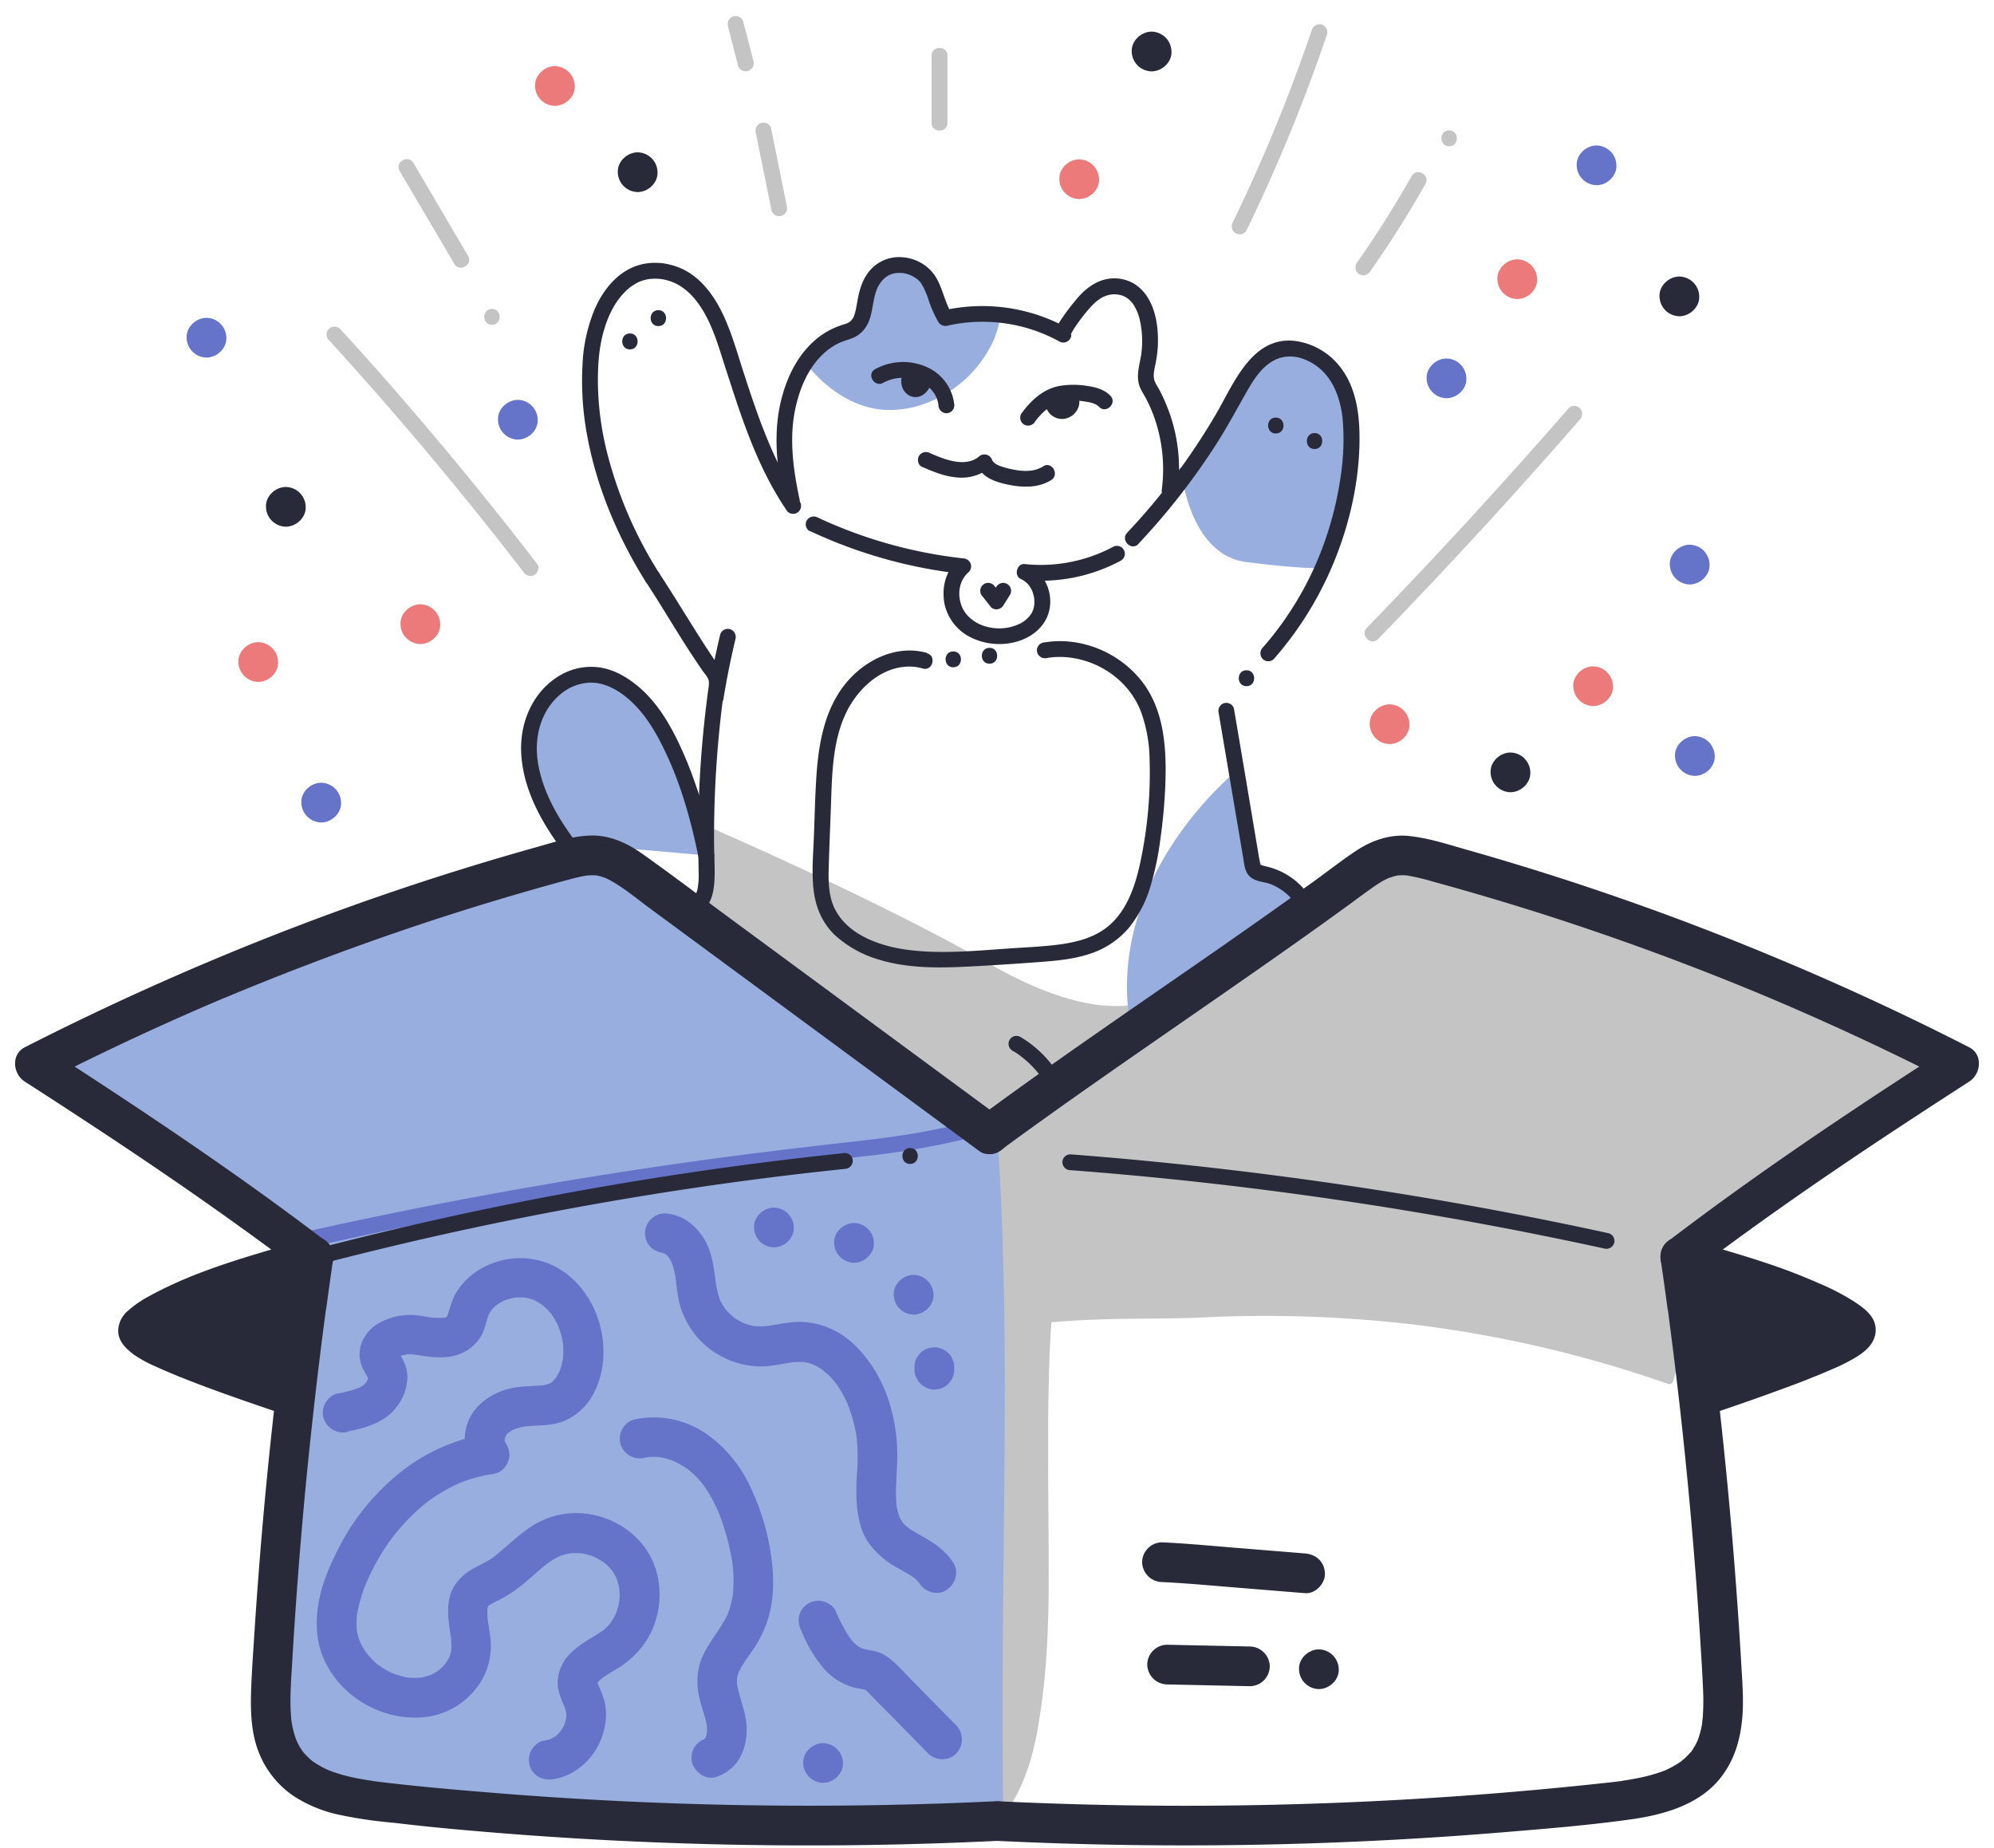
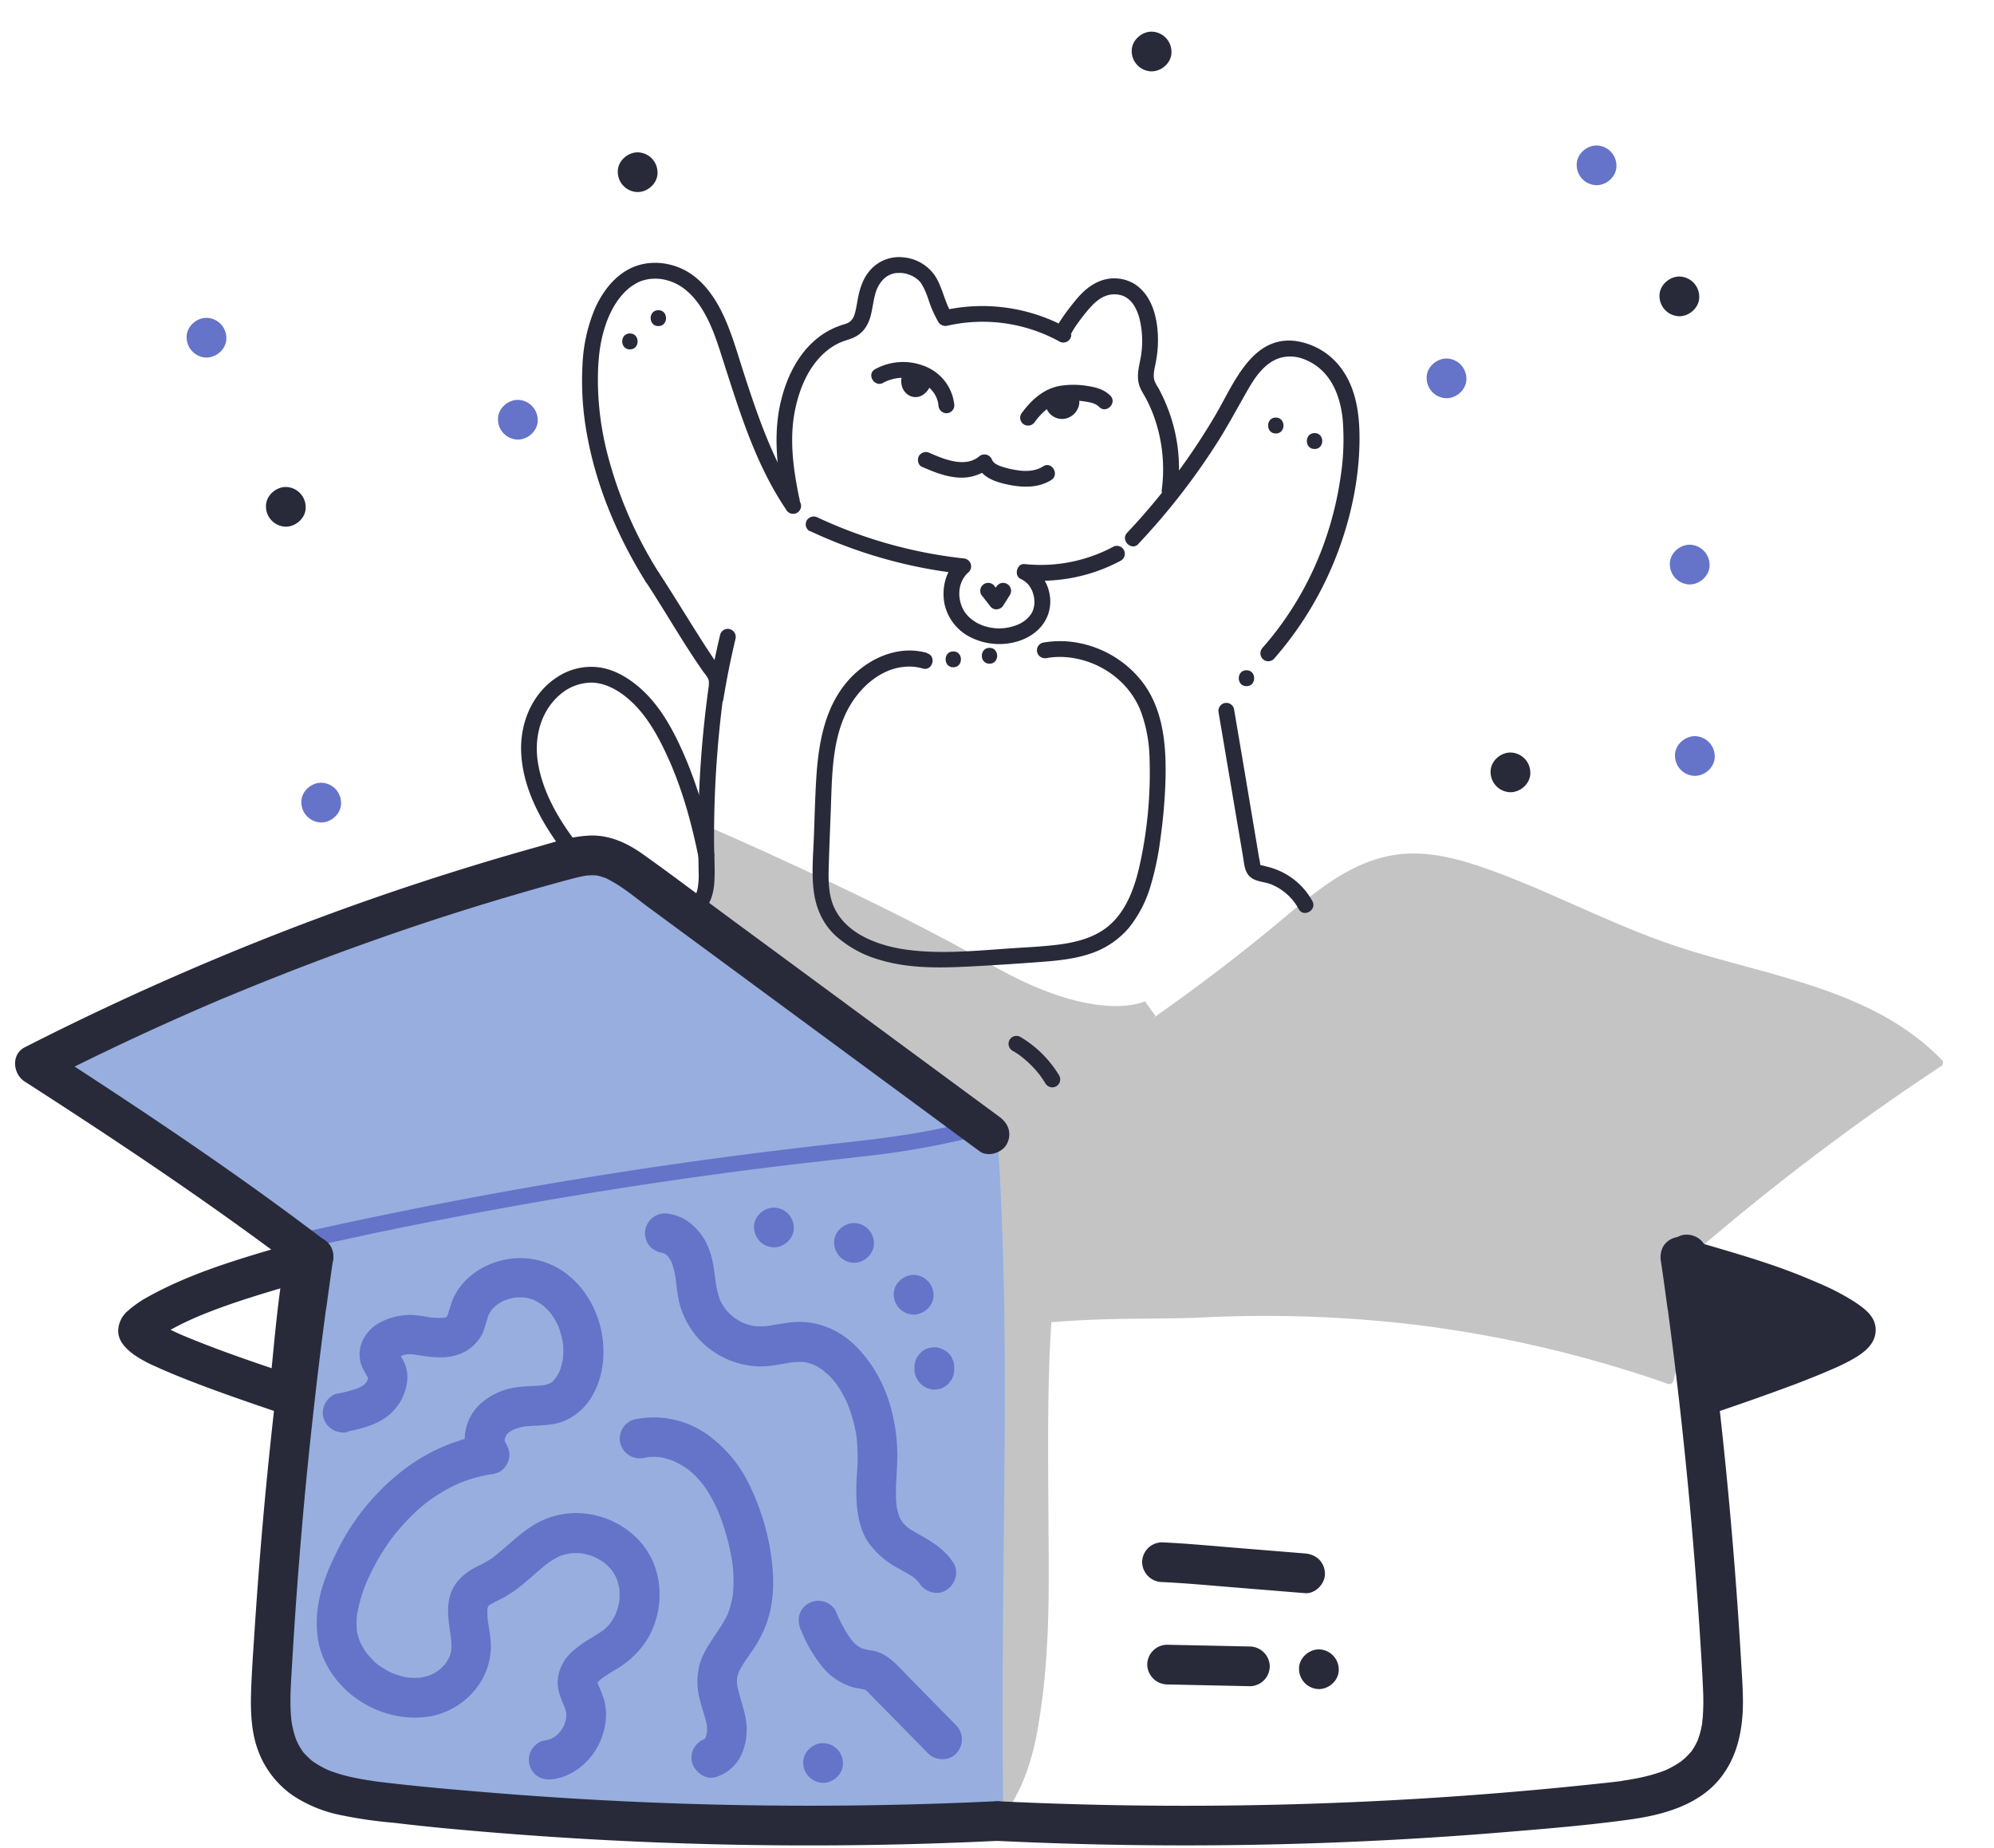
<svg xmlns="http://www.w3.org/2000/svg" width="109" height="101" fill="none">
  <path fill="#C4C4C4" stroke="#C4C4C4" d="M38.605 45.684s9.174 3.958 15.313 7.48c6.14 3.522 8.907 2.011 8.907 2.011l-5.315 4.902s-.906 4.166-7.762-1.085c-6.855-5.25-11.14-8.029-11.14-8.029l.519-3.834-.523-1.445Z" />
-   <path fill="#97AEDF" d="M64.644 26.176s.508 4.173 3.493 4.55c2.985.378 3.986.33 3.986.33s2.143-3.45 1.737-6.605c-.407-3.156.117-4.775-1.998-5.02-2.116-.247-3.762.642-4.767 2.983-1.004 2.34-2.697 3.242-2.697 3.242M67.592 42.145s-7.596 6.065-5.675 14.544l8.325-5.474s1.57-1.634-.597-3.268c-2.168-1.635-2.053-5.803-2.053-5.803ZM30.995 46.094c-1.398-1.881-2.666-4.473-1.797-6.844.452-1.231 1.592-2.283 2.947-2.37 1.53-.097 2.946 1.223 3.709 2.41 1.425 2.216 2.234 4.911 2.749 7.47M48.37 22.405c.891.04 1.78-.133 2.59-.505a6.562 6.562 0 0 0 3.227-3.039 5.12 5.12 0 0 0 .507-1.646 9.022 9.022 0 0 0-3.021.175c-.407-.628-.527-1.402-.903-2.049-.452-.775-1.758-1.168-2.589-.544-1.368 1.027-.434 2.926-1.88 3.335a4.021 4.021 0 0 0-2.274 1.704c1.106 1.397 2.599 2.46 4.343 2.569Z" />
  <path fill="#C4C4C4" d="M54.684 99.123c1.716-2.264 1.977-5.272 2.253-8.102.459-4.672-.278-16.583.62-21.19.22-1.13-5.508 4.352-4.804 3.442 1.263-1.635 10.96-1.36 13.022-1.47a66.44 66.44 0 0 1 25.474 3.65c.623-2.083.766-4.28.42-6.425a133.134 133.134 0 0 1 14.338-10.934c-3.72-3.863-9.55-4.503-14.627-6.222-3.42-1.157-6.622-2.894-10.02-4.116-1.639-.59-3.385-1.065-5.107-.803-2.345.357-4.252 2.005-6.077 3.524a104.048 104.048 0 0 1-14.431 10.095c-.77.447-1.567.902-2.115 1.603-.724.925-.918 2.145-1.071 3.308a126.545 126.545 0 0 0-1.013 20.813c.156 4.602.587 9.292 2.447 13.503" />
  <path fill="#C4C4C4" d="M54.87 99.235c1.006-1.342 1.531-2.956 1.832-4.59.254-1.438.425-2.889.511-4.346.156-2.406.113-4.827.1-7.234-.016-2.785-.048-5.573.04-8.359.038-1.157.093-2.315.217-3.472.05-.452.128-.896.197-1.343.033-.219-.052-.434-.305-.434-.211 0-.426.145-.596.256-.29.184-.562.394-.832.603-.686.536-1.346 1.106-2.004 1.673-.434.378-.956.83-1.356 1.149-.016.011-.05.023-.06.037.093-.121.325.246.279.271.053-.029.08-.108.156-.172.235-.176.5-.308.783-.39.892-.3 1.849-.425 2.78-.525a50.87 50.87 0 0 1 3.515-.231c1.853-.067 3.71-.025 5.563-.107 3.796-.189 7.601-.068 11.377.361a66.107 66.107 0 0 1 14.128 3.273.218.218 0 0 0 .266-.144c.627-2.124.77-4.361.417-6.547l-.051.21a133.066 133.066 0 0 1 10.996-8.652c1.083-.763 2.177-1.509 3.283-2.238a.224.224 0 0 0 .104-.16.224.224 0 0 0-.06-.181c-3.957-4.084-9.997-4.613-15.104-6.42-3.184-1.126-6.181-2.709-9.347-3.877-1.573-.578-3.247-1.093-4.944-.972-1.505.109-2.882.75-4.115 1.592-1.233.842-2.383 1.868-3.555 2.823a104.503 104.503 0 0 1-12.33 8.626c-1.257.75-2.784 1.404-3.572 2.706-.787 1.302-.849 2.97-1.027 4.443-.425 3.524-.702 7.06-.829 10.612-.126 3.5-.12 7.01.062 10.507.171 3.286.549 6.6 1.572 9.742.242.739.52 1.465.833 2.179.111.254.486.035.375-.22-1.318-3.002-1.913-6.26-2.197-9.51-.289-3.36-.33-6.749-.277-10.119.053-3.472.25-6.945.591-10.417.165-1.689.313-3.403.618-5.075.127-.697.316-1.399.7-2.003.385-.605 1-1.065 1.624-1.447 1.377-.844 2.782-1.641 4.147-2.508 1.364-.866 2.703-1.76 4.022-2.685 2.643-1.855 5.165-3.853 7.654-5.91 1.136-.937 2.331-1.88 3.709-2.43 1.546-.624 3.162-.579 4.76-.18 1.597.397 3.145 1.057 4.66 1.708 1.515.651 3.024 1.347 4.553 1.98a43 43 0 0 0 4.259 1.513c1.33.393 2.67.742 4.003 1.124 2.57.738 5.169 1.605 7.345 3.205.536.395 1.038.835 1.502 1.313l.043-.34a137.154 137.154 0 0 0-11.656 8.653c-.628.52-1.25 1.047-1.868 1.579l-.385.332c-.166.12-.32.255-.462.403-.1.128-.046.261-.024.41a14.342 14.342 0 0 1-.447 6.116l.268-.144a66.769 66.769 0 0 0-22.98-3.742c-1.201.017-2.4.097-3.601.114-.983.013-1.965.02-2.948.04-2.271.044-4.583.095-6.822.509-.712.131-1.53.29-2.122.733-.145.106-.387.3-.358.504.04.29.324.184.473.072.524-.392 1.013-.846 1.502-1.273.653-.562 1.303-1.126 1.988-1.65.248-.198.51-.379.782-.542a1.56 1.56 0 0 1 .231-.109c.043-.019 0 0-.012-.008-.053-.028-.07-.109-.098-.126.012 0-.017.06 0 .024a7.839 7.839 0 0 0-.075.424c-.038.236-.07.473-.099.71a28.84 28.84 0 0 0-.144 1.575c-.187 2.678-.17 5.372-.16 8.056.01 2.661.056 5.325-.014 7.986a44.043 44.043 0 0 1-.207 3.238c-.17 1.707-.376 3.439-.974 5.064a8.622 8.622 0 0 1-1.176 2.166c-.168.223.21.434.375.218h-.002Z" />
  <path fill="#97AEDF" d="M17.144 68.695c-4.884-3.724-10.077-7.18-15.243-10.507A148.727 148.727 0 0 1 30.72 47.047c.706-.191 1.447-.38 2.162-.25.764.134 1.42.608 2.044 1.069l19.16 14.117c.133 1.984.227 3.928.29 5.854.106 3.234.13 6.411.118 9.62-.012 3.25-.06 6.53-.091 9.93-.038 3.858-.055 7.868.02 12.154a212.164 212.164 0 0 1-33.493-1.034c-1.982-.219-4.206-.608-5.334-2.252-.868-1.26-.83-2.91-.747-4.439a258.696 258.696 0 0 1 2.302-23.121" />
  <path fill="#97AEDF" d="M17.363 68.322C13.53 65.401 9.55 62.68 5.526 60.03a410.097 410.097 0 0 0-3.404-2.214v.75a147.845 147.845 0 0 1 10.174-4.726 149.322 149.322 0 0 1 10.515-3.949 150.166 150.166 0 0 1 8.067-2.432c.882-.236 1.763-.42 2.616 0 .818.405 1.537 1.026 2.268 1.564l2.416 1.78 4.833 3.56 9.663 7.118 1.188.868-.215-.375c.333 4.978.422 9.965.41 14.953-.01 4.82-.102 9.64-.12 14.468-.011 2.718 0 5.435.048 8.152l.434-.434a212.13 212.13 0 0 1-27.31-.448c-2.216-.18-4.437-.37-6.645-.647-1.543-.193-3.328-.534-4.368-1.802-1.207-1.468-.869-3.692-.766-5.441a259.593 259.593 0 0 1 2.228-21.966.449.449 0 0 0-.302-.534c-.204-.056-.5.07-.534.303a265.041 265.041 0 0 0-1.633 13.83 255.968 255.968 0 0 0-.54 6.962c-.071 1.1-.155 2.202-.181 3.303-.022.936.023 1.914.344 2.804.636 1.758 2.211 2.684 3.953 3.102.88.192 1.772.328 2.67.407a211.919 211.919 0 0 0 17.41 1.167 211.358 211.358 0 0 0 15.674-.172.443.443 0 0 0 .434-.434c-.11-6.321 0-12.641.051-18.963.029-3.235.04-6.47-.02-9.704-.031-1.626-.08-3.251-.145-4.875a168.023 168.023 0 0 0-.194-3.607 2.71 2.71 0 0 0-.043-.53c-.064-.237-.355-.375-.538-.51L38.026 49.62l-2.034-1.498c-.593-.434-1.176-.914-1.817-1.282a3.586 3.586 0 0 0-2.182-.492c-.766.08-1.507.317-2.245.521a149.773 149.773 0 0 0-26.037 9.929c-.675.334-1.35.671-2.025 1.013-.304.154-.259.578 0 .75 4.051 2.603 8.072 5.267 11.98 8.089 1.099.79 2.186 1.597 3.263 2.417.185.145.485.03.593-.154a.446.446 0 0 0-.156-.595l-.003.004Z" />
  <path fill="#97AEDF" d="M53.555 61.593 34.925 47.87c-.625-.46-1.28-.934-2.044-1.069-.724-.129-1.456.06-2.162.25A148.727 148.727 0 0 0 1.901 58.192c4.804 3.094 9.63 6.302 14.212 9.733a266.833 266.833 0 0 1 29.021-4.904c2.834-.322 5.695-.603 8.421-1.428Z" />
  <path fill="#6573C9" d="m53.774 61.215-9.732-7.168-4.824-3.553-2.412-1.777c-.774-.57-1.532-1.178-2.338-1.701-.752-.49-1.58-.772-2.486-.672-.943.103-1.867.416-2.778.672a147.92 147.92 0 0 0-15.997 5.504 151.297 151.297 0 0 0-11.524 5.29c-.304.154-.259.578 0 .749 3.031 1.953 6.045 3.934 9.008 5.991a187.676 187.676 0 0 1 4.4 3.146l.523.388c.221.165.37.3.664.241.446-.088.888-.2 1.332-.298l2.671-.579a272.642 272.642 0 0 1 10.74-2.025 264.06 264.06 0 0 1 10.747-1.577c1.79-.224 3.58-.417 5.372-.627a44.173 44.173 0 0 0 5.254-.868c.434-.104.855-.22 1.277-.347.534-.16.307-.998-.231-.836-2.322.697-4.73 1.012-7.132 1.277-2.46.276-4.92.569-7.365.902a265.212 265.212 0 0 0-22.946 4.148l.334.043c-3.585-2.68-7.283-5.209-11.026-7.668A591.131 591.131 0 0 0 2.12 57.8v.75a148.454 148.454 0 0 1 10.068-4.683 148.904 148.904 0 0 1 18.413-6.346c.857-.233 1.736-.504 2.617-.193.795.29 1.482.9 2.152 1.395.804.591 1.608 1.183 2.412 1.777l4.783 3.521 9.564 7.047 1.21.9c.207.12.472.05.593-.157a.444.444 0 0 0-.159-.596Z" />
  <path fill="#282A3A" d="M54.423 98.466a212.531 212.531 0 0 1-27.336-.45c-2.218-.18-4.44-.37-6.655-.648l-.145-.019c.356.042.135.017.058 0l-.29-.043a15.775 15.775 0 0 1-.635-.116 9.244 9.244 0 0 1-1.23-.334c-.09-.032-.178-.067-.266-.1-.201-.078.248.111.05.022l-.127-.06a5.117 5.117 0 0 1-.788-.46c-.075-.053-.2-.182.045.036-.028-.024-.057-.046-.084-.07a4.494 4.494 0 0 1-.468-.47c-.049-.057-.09-.153.066.087-.03-.047-.068-.09-.1-.144a4.057 4.057 0 0 1-.17-.272c-.052-.093-.096-.188-.144-.29-.104-.207.088.243.01.026l-.075-.208a5.502 5.502 0 0 1-.168-.647c-.02-.105-.035-.211-.052-.317.056.334.016.106.007.03l-.017-.193c-.08-1.013.01-2.026.068-3.039.133-2.266.295-4.53.486-6.791.19-2.262.413-4.52.665-6.776a241.018 241.018 0 0 1 .622-5.126l.051-.388c.01-.078.02-.157.032-.233 0 .029-.035.253 0 .055l.127-.93c.076-.543.152-1.085.23-1.627.067-.283.028-.58-.108-.836a1.111 1.111 0 0 0-.65-.5 1.097 1.097 0 0 0-.836.11c-.22.145-.459.377-.498.649a268.742 268.742 0 0 0-1.658 14.004c-.208 2.3-.387 4.601-.535 6.905-.07 1.092-.152 2.188-.183 3.283-.027 1.03.02 2.124.384 3.1a5.148 5.148 0 0 0 1.955 2.5c.765.493 1.613.84 2.504 1.025.984.206 1.98.35 2.982.434 1.143.137 2.288.257 3.434.359a211.984 211.984 0 0 0 29.444.632c.566-.027 1.111-.48 1.085-1.085-.026-.566-.479-1.115-1.085-1.085h-.002Z" />
  <path fill="#282A3A" d="M17.691 67.76c-3.831-2.92-7.806-5.643-11.83-8.29A389.484 389.484 0 0 0 2.45 57.25v1.874a151.12 151.12 0 0 1 8.926-4.195l.628-.269.27-.114h.01l.18-.075a155.765 155.765 0 0 1 10.562-3.959 148.965 148.965 0 0 1 8.04-2.422c.226-.06.453-.12.682-.168.114-.025.23-.046.346-.064-.048.008-.206.016.007 0 .066 0 .132-.008.198-.01.116 0 .23 0 .346.009.116.009-.022 0-.044 0l.176.036c.1.026.196.065.296.093.1.027-.037-.02-.053-.028.068.03.134.063.2.096.81.412 1.527 1.027 2.255 1.564l2.426 1.788 4.811 3.544 9.622 7.09 1.214.894c.459.337 1.23.09 1.485-.39.298-.565.1-1.124-.39-1.484l-9.8-7.223-4.852-3.574c-1.615-1.19-3.212-2.405-4.846-3.566-.83-.592-1.765-1.036-2.807-1.022-1.042.015-2.052.368-3.038.642a149.566 149.566 0 0 0-16.154 5.534 154.176 154.176 0 0 0-11.793 5.4c-.761.39-.647 1.46 0 1.874 4.051 2.605 8.07 5.267 11.974 8.087 1.1.793 2.19 1.6 3.268 2.422.454.346 1.234.085 1.486-.389.302-.579.094-1.116-.391-1.484l.001-.002ZM54.57 100.635c4.63.221 9.267.292 13.911.211 4.644-.081 9.274-.315 13.89-.701 2.263-.188 4.536-.374 6.786-.69 1.773-.248 3.713-.788 4.878-2.248.739-.928 1.07-1.998 1.192-3.167.104-1.013.019-2.033-.04-3.039a261.282 261.282 0 0 0-2.295-22.589c-.037-.25-.29-.528-.498-.648a1.111 1.111 0 0 0-.836-.11 1.098 1.098 0 0 0-.65.5 1.27 1.27 0 0 0-.109.836c.083.567.164 1.135.242 1.704l.116.852c.008.06.03.213 0-.055l.032.233.06.465a253.418 253.418 0 0 1 1.133 10.189c.206 2.26.382 4.522.53 6.787.07 1.101.144 2.205.188 3.308.02.47.013.94-.022 1.41 0 .096-.087.487 0 .13-.023.105-.032.212-.052.317-.044.23-.103.456-.178.678-.02.059-.043.118-.065.178-.075.208.09-.19.023-.055-.05.104-.1.21-.157.31-.058.102-.11.184-.17.273-.03.05-.063.098-.1.144l.1-.13-.074.07a3.908 3.908 0 0 1-.409.41c-.035.03-.074.055-.106.087.219-.217.12-.09.045-.036a5.147 5.147 0 0 1-.764.449l-.144.07c-.189.086.21-.085.076-.033-.134.052-.23.09-.346.13a9.342 9.342 0 0 1-1.205.322c-.201.04-.404.076-.606.11l-.29.043h.058l-.172.022c-.515.065-1.031.117-1.548.172a211.754 211.754 0 0 1-32.409.923 1.092 1.092 0 0 0-1.085 1.085 1.11 1.11 0 0 0 1.085 1.085l-.014-.002Z" />
-   <path fill="#282A3A" d="M92.406 69.634c3.827-2.917 7.797-5.643 11.817-8.282 1.138-.747 2.279-1.49 3.424-2.227.647-.415.761-1.484 0-1.873a149.33 149.33 0 0 0-10.879-5.024 149.027 149.027 0 0 0-16.62-5.785c-1.013-.29-2.037-.623-3.09-.74-1.051-.118-2.064.227-2.94.813-.785.523-1.53 1.11-2.296 1.662-.807.579-1.618 1.158-2.432 1.736a508.931 508.931 0 0 1-4.892 3.414c-3.27 2.262-6.547 4.517-9.766 6.853l-1.187.869c-.456.335-.723.956-.39 1.484.289.452.996.75 1.486.39 3.147-2.316 6.366-4.544 9.574-6.768 3.207-2.224 6.451-4.458 9.62-6.768.385-.281.765-.567 1.157-.842.171-.122.346-.24.528-.348.09-.054.181-.102.274-.144l.12-.06c.245-.118-.121.03.028-.008.1-.026.196-.067.296-.093l.175-.036c-.021 0-.168.009-.043 0 .124-.009.23-.013.346-.009.066 0 .131 0 .198.01.098 0 .117.013 0 0 .492.087.978.202 1.457.346 1.866.511 3.722 1.058 5.566 1.64a149.4 149.4 0 0 1 12.248 4.476l.641.268.152.065.365.156a149.304 149.304 0 0 1 9.204 4.316v-1.873c-4.052 2.604-8.061 5.259-11.962 8.076a160.73 160.73 0 0 0-3.28 2.432 1.18 1.18 0 0 0-.5.648c-.075.283-.036.583.109.837.29.444 1.003.756 1.486.389h.006ZM17.138 69.202a193.688 193.688 0 0 1 22.632-4.527c2.133-.295 4.27-.554 6.411-.776a.447.447 0 0 0 .435-.434.434.434 0 0 0-.434-.434c-3.859.403-7.706.92-11.542 1.551a192.039 192.039 0 0 0-17.733 3.784c-.54.145-.311.98.231.838v-.002ZM49.75 63.626c.559 0 .56-.868 0-.868s-.56.868 0 .868Z" />
-   <path fill="#282A3A" d="M58.517 63.968c3.841.29 7.673.687 11.495 1.192a214.394 214.394 0 0 1 17.691 3.092.443.443 0 0 0 .534-.302.434.434 0 0 0-.302-.534 211.857 211.857 0 0 0-11.43-2.17 219.144 219.144 0 0 0-11.5-1.548c-2.16-.232-4.326-.43-6.496-.596a.434.434 0 0 0-.434.434.444.444 0 0 0 .434.434l.008-.002ZM17.052 68.785c-2.701.805-5.763 1.606-8.247 2.948a4.474 4.474 0 0 0-1.213.852c-.579.63 3.772 2.17 8.182 3.672.27-2.547.485-5.276.879-7.397l.399-.075Z" />
  <path fill="#282A3A" d="M16.762 67.738c-2.937.876-5.964 1.651-8.663 3.147a5.86 5.86 0 0 0-1.091.758c-.323.26-.521.644-.546 1.058-.027.606.434 1.04.878 1.364.35.237.72.441 1.107.608.634.29 1.284.559 1.935.812 1.684.655 3.399 1.238 5.11 1.819.328.094.682.022.946-.194.265-.206.424-.518.434-.853.2-1.896.36-3.798.611-5.689l-.039.29c.077-.58.164-1.142.268-1.71l-.759.76.394-.076c.559-.109.929-.807.758-1.336-.192-.594-.736-.868-1.335-.758l-.392.077a1.052 1.052 0 0 0-.758.758c-.468 2.536-.647 5.122-.918 7.684l1.375-1.046c-2.05-.696-4.11-1.38-6.106-2.22l.26.108c-.486-.197-.96-.422-1.42-.674a9.93 9.93 0 0 1-.242-.145c-.126-.082-.29-.247 0 .016-.048-.042-.094-.084-.145-.127-.12-.12.16.244.112.144-.01-.023-.025-.042-.035-.063l.108.259a.42.42 0 0 1-.017-.061l.039.29v-.047l-.038.29a.235.235 0 0 1 .01-.044l-.108.259c.042-.096.12-.087-.145.17.04-.04.077-.083.117-.122.041-.04.108-.096.161-.145a2.27 2.27 0 0 0-.074.056c.034-.024.067-.049.102-.072.24-.158.49-.303.748-.434.528-.29 1.072-.537 1.623-.77l-.259.109c2.127-.893 4.358-1.492 6.565-2.149.544-.162.94-.77.758-1.335-.183-.566-.745-.94-1.329-.766Z" />
  <path fill="#282A3A" d="M15.72 69.407c.147.223.336.416.557.566.361.21.807.213 1.171.008.52-.28.65-.931.52-1.462-.108-.434-.421-.876-.883-.98-.724-.163-1.336.333-1.473 1.032-.07.282-.032.58.108.836.145.243.378.421.65.498.537.123 1.217-.162 1.334-.758a.997.997 0 0 1 .054-.193l-.11.26c.024-.05.07-.103-.06.064a.628.628 0 0 1-.27.25l-.26.108h.01l-.29.039a.036.036 0 0 1 .018 0l-.29-.04h.009l-.26-.108a1.042 1.042 0 0 1-.338-.341.358.358 0 0 1 .03.058l-.11-.26a.703.703 0 0 1 .046.164l-.04-.29a.458.458 0 0 1 0 .11l.04-.29a.262.262 0 0 1-.01.046l.108-.259c.093-.142.216-.263.36-.354l.26-.11h-.008l.29-.04h-.02l.29.04h-.022l.26.11a.144.144 0 0 1-.025-.015c-.008 0 .244.227.166.125-.056-.073-.174-.222.06.092a1.175 1.175 0 0 0-.647-.499 1.111 1.111 0 0 0-.837.109 1.094 1.094 0 0 0-.498.65c-.059.263-.06.601.11.834ZM91.942 68.785c2.702.805 5.763 1.606 8.248 2.948.448.214.858.502 1.212.852.579.63-3.772 2.17-8.182 3.672-.27-2.547-.485-5.276-.878-7.397l-.4-.075Z" />
  <path fill="#282A3A" d="M91.655 69.832c2.207.656 4.438 1.255 6.564 2.148l-.258-.108c.55.233 1.095.486 1.623.77.257.13.507.275.748.433.035.024.068.048.101.073a2.68 2.68 0 0 0-.074-.057l.145.123c.051.044.093.096.145.145-.259-.256-.181-.265-.145-.17l-.108-.258a.318.318 0 0 1 .01.043l-.038-.29v.047l.039-.29a.429.429 0 0 1-.017.061l.108-.258a.302.302 0 0 1-.03.056c-.068.098.226-.255.113-.145l-.136.127c-.058.056.272-.198.111-.086l-.102.07a4.69 4.69 0 0 1-.257.155c-.46.252-.933.478-1.419.675l.26-.109c-1.995.84-4.05 1.525-6.105 2.221l1.374 1.046c-.27-2.562-.45-5.148-.917-7.684a1.052 1.052 0 0 0-.758-.758l-.392-.077a1.168 1.168 0 0 0-.837.11 1.104 1.104 0 0 0-.499.648c-.121.537.162 1.22.758 1.336l.394.075-.758-.758c.104.567.19 1.137.267 1.708l-.039-.289c.252 1.891.411 3.792.61 5.69.01.333.166.645.428.852.264.216.618.288.946.193a135.796 135.796 0 0 0 4.63-1.636c.681-.26 1.359-.53 2.026-.822.438-.183.864-.397 1.274-.638.434-.268.88-.612 1.035-1.123a1.269 1.269 0 0 0-.112-1.013c-.219-.376-.635-.67-.986-.904a12.923 12.923 0 0 0-1.948-1.013 31.514 31.514 0 0 0-2.325-.918c-1.605-.563-3.244-1.013-4.872-1.502-.544-.162-1.206.195-1.335.758a1.107 1.107 0 0 0 .758 1.343Z" />
  <path fill="#282A3A" d="M91.4 68.308c-.01.012.196-.227.106-.145-.014.015-.031.032-.044.048-.014.016-.134.109.07-.05.165-.128.116-.081.071-.06l.26-.11h-.022l.289-.039h-.013l.29.04h-.008l.259.11c.144.09.267.211.36.354l.109.259a.271.271 0 0 1-.01-.047l.039.29a.448.448 0 0 1 0-.109l-.04.29a.7.7 0 0 1 .046-.164l-.11.26a.275.275 0 0 1 .03-.059c-.085.139-.2.255-.337.342l-.26.108h.008l-.29.04a.037.037 0 0 1 .018 0l-.29-.04h.01l-.26-.108a.85.85 0 0 1-.27-.249c-.126-.16-.084-.116-.06-.065l-.11-.26a.995.995 0 0 1 .054.193c.11.559.806.93 1.334.758.569-.17.902-.758.758-1.334a1.422 1.422 0 0 0-.272-.607 1.132 1.132 0 0 0-1.2-.424 1.318 1.318 0 0 0-.883.98c-.129.548 0 1.157.52 1.462.357.207.799.207 1.157 0 .227-.147.42-.341.564-.57.158-.211.175-.596.109-.836a1.111 1.111 0 0 0-.498-.65 1.098 1.098 0 0 0-.837-.108 1.26 1.26 0 0 0-.646.5ZM36.038 31.341a22.847 22.847 0 0 1-2.867-6.655 16.425 16.425 0 0 1-.484-3.58c-.02-1.045.041-2.117.347-3.122.243-.805.628-1.577 1.251-2.145l.112-.097.065-.052c-.015.012-.057.04.013-.008.07-.05.173-.117.265-.17.16-.098.334-.168.516-.21.048-.012.097-.024.145-.033l.114-.02c.048 0 .207-.016.301-.014.223-.003.446.028.66.09.885.238 1.526.922 1.99 1.718.535.916.818 1.91 1.15 2.939.775 2.408 1.538 4.846 2.83 7.038.165.282.34.558.522.83a.434.434 0 1 0 .75-.434c-1.466-2.204-2.305-4.686-3.111-7.182-.356-1.107-.673-2.247-1.204-3.286-.469-.916-1.157-1.805-2.108-2.246-.95-.441-2.07-.47-2.998.055-.819.463-1.405 1.276-1.78 2.123a8.903 8.903 0 0 0-.677 3.1c-.067 1.287.02 2.576.26 3.842.46 2.52 1.434 4.954 2.71 7.17.154.267.313.532.478.794.29.473 1.046.037.75-.434v-.01Z" />
  <path fill="#282A3A" d="M34.434 19.099c.558 0 .56-.869 0-.869s-.56.869 0 .869ZM35.988 17.825c.559 0 .56-.868 0-.868s-.56.868 0 .868ZM62.224 29.735a37.171 37.171 0 0 0 4.282-5.488c.594-.932 1.112-1.901 1.659-2.86.434-.763.975-1.58 1.827-1.827.394-.109.812-.094 1.198.042.408.139.78.367 1.09.667.707.685 1.024 1.698 1.118 2.673a13.46 13.46 0 0 1-.124 3.183 18.503 18.503 0 0 1-.74 3.124 17.758 17.758 0 0 1-2.99 5.536c-.169.21-.343.418-.522.62a.446.446 0 0 0 0 .614.434.434 0 0 0 .615 0 18.906 18.906 0 0 0 3.49-5.828c.789-2.092 1.246-4.39 1.184-6.63-.033-1.143-.246-2.358-.915-3.313a3.748 3.748 0 0 0-2.614-1.612c-2.36-.266-3.355 2.373-4.318 4.015a35.753 35.753 0 0 1-4.848 6.47c-.382.407.23 1.022.615.614h-.007Z" />
  <path fill="#282A3A" d="M69.74 23.696c.559 0 .56-.868 0-.868s-.56.868 0 .868ZM71.86 24.544c.558 0 .56-.868 0-.868s-.56.868 0 .868ZM43.694 27.242c-.33-1.58-.561-3.246-.23-4.846.25-1.197.741-2.366 1.664-3.164.208-.178.436-.33.68-.452.26-.133.534-.192.822-.312.51-.214.812-.648.955-1.17.13-.474.158-.97.326-1.433.078-.204.192-.392.338-.554.17-.19.397-.32.647-.37l.093-.018c-.068.01.07 0 .07 0 .079-.005.157-.005.235 0a1.614 1.614 0 0 1 .76.276c.012.008.09.062.039.025a1.42 1.42 0 0 1 .249.244c-.012-.016-.037-.053.008.016a2.531 2.531 0 0 1 .21.395c.077.17.145.345.2.518.136.42.316.826.536 1.208a.452.452 0 0 0 .49.2 8.711 8.711 0 0 1 6.146.874.434.434 0 0 0 .434-.75c.107.07.175.188.182.316 0-.052.028.05-.013.066a.542.542 0 0 0 .02-.069c-.037.064.02-.087 0 0 .02-.035.037-.072.057-.107.088-.156.185-.306.29-.452l.16-.22.07-.092.038-.05-.016.021c.079-.097.154-.197.232-.29.307-.375.67-.755 1.104-.893a1.363 1.363 0 0 1 .86 0l.067.024c.071.03-.043-.02.025.013.083.04.161.089.234.145.162.131.292.296.384.483.103.19.181.393.231.603.141.583.18 1.186.113 1.782-.055.59-.307 1.186-.145 1.797.083.308.29.578.427.859.135.263.255.534.36.81.488 1.315.646 2.73.458 4.121-.03.233.223.434.434.434a.446.446 0 0 0 .434-.434 9.088 9.088 0 0 0-.417-4.147c-.118-.34-.254-.673-.408-.998-.072-.145-.144-.298-.227-.444a2.176 2.176 0 0 1-.214-.405c-.08-.268-.013-.566.043-.84.078-.36.127-.727.145-1.095.046-1.17-.19-2.611-1.236-3.318a2.134 2.134 0 0 0-1.8-.23c-.589.19-1.063.608-1.447 1.078-.263.319-.519.647-.75.989-.254.373-.624.954-.13 1.302l.433-.75a9.637 9.637 0 0 0-6.813-.966l.49.2c-.415-.66-.513-1.474-.947-2.122a2.346 2.346 0 0 0-1.69-.98 2.101 2.101 0 0 0-1.822.682c-.412.46-.59 1.035-.699 1.63-.044.242-.082.487-.144.724-.015.052-.034.103-.051.155 0 .023-.043.094 0 .01-.01.02-.019.042-.03.062-.028.051-.057.099-.089.145.052-.081-.039.042-.065.07 0 0-.088.073-.037.034.05-.039-.047.03-.047.03l-.065.037s-.111.05-.058.029c-.082.033-.298.09-.434.144-.323.119-.63.276-.916.47-1.125.773-1.805 2.007-2.17 3.297-.556 1.931-.321 3.957.084 5.891a.434.434 0 0 0 .838-.23l-.005-.008ZM44.259 29.02a26.333 26.333 0 0 0 6.433 2.07c.65.119 1.302.211 1.96.29l-.307-.741c-.664.578-.868 1.493-.723 2.332a2.67 2.67 0 0 0 1.52 1.907 3.51 3.51 0 0 0 2.605.145c.893-.314 1.571-.989 1.657-1.958.075-.868-.39-1.796-1.18-2.17l-.22.808a9.231 9.231 0 0 0 5.244-1.043.434.434 0 1 0-.434-.75 8.411 8.411 0 0 1-4.805.925c-.424-.042-.596.628-.218.81.113.052.218.12.312.203a1 1 0 0 1 .233.29c.068.105.117.22.145.343.039.118.06.242.06.367.01.123-.001.248-.033.367a1.647 1.647 0 0 1-.058.189c-.029.076.045-.086-.017.037-.02.04-.04.078-.064.116a1.612 1.612 0 0 1-.746.593 2.618 2.618 0 0 1-1.903.042 2.144 2.144 0 0 1-.768-.48c-.204-.2-.354-.45-.434-.724-.181-.62-.058-1.289.444-1.723a.434.434 0 0 0 .09-.473.45.45 0 0 0-.397-.268 25.372 25.372 0 0 1-7.958-2.235.447.447 0 0 0-.593.156.434.434 0 0 0 .156.593l-.001-.018Z" />
  <path fill="#282A3A" d="m53.711 32.604.453.579a.435.435 0 0 0 .191.112c.056.018.116.02.174.008a.434.434 0 0 0 .317-.207l.364-.579a.434.434 0 0 0-.49-.638.469.469 0 0 0-.26.2l-.364.578.682-.088-.453-.579a.434.434 0 0 0-.741.307l.014.116c.02.072.06.138.113.19ZM35.288 31.78c1.068 1.623 2.026 3.327 3.142 4.919.12.169.298.346.32.557a1.9 1.9 0 0 1-.034.442 52.83 52.83 0 0 0-.084.649 60.264 60.264 0 0 0-.465 6.809c-.01.839.01 1.677.024 2.516a4.11 4.11 0 0 1-.052.868c-.038.27-.172.519-.378.699a.434.434 0 1 0 .614.615c.492-.426.644-1.077.678-1.699.038-.71-.018-1.43-.02-2.141a59.182 59.182 0 0 1 .39-7.028c.043-.375.089-.75.145-1.125.054-.4.103-.775-.082-1.15a4.628 4.628 0 0 0-.375-.556c-.12-.174-.236-.35-.351-.526-.29-.434-.565-.876-.844-1.318-.622-.988-1.23-1.986-1.872-2.963a.447.447 0 0 0-.595-.156.433.433 0 0 0-.155.595l-.005-.008ZM68.137 37.509c.558 0 .56-.868 0-.868s-.56.868 0 .868ZM66.617 38.972l.89 5.26.446 2.63c.072.435.091.908.502 1.158.29.181.671.19.99.307a2.98 2.98 0 0 1 1.546 1.366c.27.49 1.013.054.75-.434a3.841 3.841 0 0 0-2.435-1.872c-.117-.028-.323-.09-.398-.096-.036 0-.03-.036-.03-.021l.028.043-.016-.06a3.601 3.601 0 0 0-.065-.368l-.872-5.195-.5-2.95a.434.434 0 0 0-.533-.302.443.443 0 0 0-.303.534Z" />
  <path fill="#282A3A" d="M39.367 34.694A46.002 46.002 0 0 0 38.706 38a.446.446 0 0 0 .302.534c.207.056.496-.07.534-.304.181-1.108.402-2.21.663-3.304a.444.444 0 0 0-.304-.534.434.434 0 0 0-.534.303ZM55.322 57.426c.2.105.387.231.561.375-.08-.074 0 0 .013.011l.063.05c.046.037.09.076.134.114.085.075.168.144.247.23.16.157.311.325.452.5l.03.038-.029-.036a.38.38 0 0 1 .058.077l.093.13c.068.097.131.197.192.29a.434.434 0 1 0 .75-.435 6.116 6.116 0 0 0-2.126-2.097.434.434 0 0 0-.434.75l-.004.003ZM31.37 45.88c-.913-1.235-1.704-2.628-1.96-4.162-.23-1.398.137-2.855 1.23-3.769a2.658 2.658 0 0 1 1.669-.634c.663 0 1.317.319 1.85.735 1.167.912 1.882 2.29 2.468 3.617.723 1.661 1.199 3.434 1.56 5.21a.434.434 0 0 0 .539.306.444.444 0 0 0 .304-.534 26.764 26.764 0 0 0-1.467-4.992c-.63-1.509-1.413-3.084-2.694-4.148-.61-.506-1.32-.916-2.114-1.027a3.353 3.353 0 0 0-2.253.505c-1.39.875-2.072 2.493-2.014 4.102.07 1.918 1.021 3.715 2.138 5.229.126.2.386.268.593.155a.434.434 0 0 0 .157-.594l-.006.002ZM48.275 20.928a2.288 2.288 0 0 1 2.001-.086c.274.126.515.313.706.547.178.22.288.486.317.766a.446.446 0 0 0 .434.434c.24 0 .434-.194.434-.434a2.535 2.535 0 0 0-1.447-2.063 3.175 3.175 0 0 0-2.877.087c-.493.265-.054 1.013.434.75h-.002Z" />
  <path fill="#282A3A" d="M49.397 20.292a1.96 1.96 0 0 0-.092.253c-.032.118-.045.241-.037.363a.947.947 0 0 0 .113.394c.066.117.16.216.272.29a.724.724 0 0 0 .782.002c.206-.13.36-.33.434-.561a.848.848 0 0 0 .022-.425.603.603 0 0 0-.072-.19.698.698 0 0 0-.213-.218.434.434 0 0 0-.638.489l.045.104c.037.064.09.118.155.156h.008l-.086-.068.03.032-.068-.088c.01.014.02.029.028.044l-.044-.104a.32.32 0 0 1 .019.074l-.016-.116a.401.401 0 0 1 0 .103l.016-.116a.556.556 0 0 1-.036.125l.045-.105a.603.603 0 0 1-.086.145l.068-.087a.619.619 0 0 1-.092.093l.088-.068a.423.423 0 0 1-.099.06l.105-.044a.42.42 0 0 1-.084.022l.114-.016a.264.264 0 0 1-.075 0l.116.016a.392.392 0 0 1-.068-.02l.104.044a.348.348 0 0 1-.071-.04l.088.068a.437.437 0 0 1-.068-.068l.068.088a.472.472 0 0 1-.06-.106l.043.105a.533.533 0 0 1-.03-.118l.014.115a.771.771 0 0 1 0-.152l-.015.115c.02-.124.058-.245.11-.36a.434.434 0 0 0-.636-.49l-.088.068a.425.425 0 0 0-.112.19l-.001.002ZM56.572 23.058c.402-.548.91-.995 1.591-1.122a3.414 3.414 0 0 1 1.05 0c.3.042.653.087.869.306.39.401 1.004-.212.613-.613-.324-.333-.77-.457-1.218-.525a4.747 4.747 0 0 0-1.48-.02c-.938.144-1.634.791-2.17 1.532a.434.434 0 0 0 .156.593.443.443 0 0 0 .593-.155l-.004.005Z" />
  <path fill="#282A3A" d="M57.153 21.725a.974.974 0 0 0 .238.889.91.91 0 0 0 .877.263.997.997 0 0 0 .418-.224.95.95 0 0 0 .264-.395.797.797 0 0 0-.301-.94.654.654 0 0 0-.896.228.51.51 0 0 0-.06.155.721.721 0 0 0 0 .277.434.434 0 0 0 .792.103l.045-.102a.448.448 0 0 0 0-.232v-.012l.014.116v-.035l-.015.116a.195.195 0 0 1 .008-.032l-.043.105a.165.165 0 0 1 .022-.04l-.069.089a.21.21 0 0 1 .041-.04l-.088.067a.37.37 0 0 1 .052-.03l-.104.045a.265.265 0 0 1 .058-.016l-.116.016a.204.204 0 0 1 .06 0l-.117-.016a.275.275 0 0 1 .047.013l-.105-.044a.356.356 0 0 1 .047.026l-.089-.068c.021.017.04.036.055.057l-.068-.088a.329.329 0 0 1 .04.069l-.044-.104c.011.03.02.06.025.092l-.016-.115a.458.458 0 0 1 0 .108l.014-.116a.54.54 0 0 1-.03.118l.043-.104a.512.512 0 0 1-.066.115l.068-.088a.538.538 0 0 1-.094.096l.088-.069a.68.68 0 0 1-.127.077l.102-.045a.494.494 0 0 1-.127.037l.114-.015a.473.473 0 0 1-.12 0l.116.016a.54.54 0 0 1-.116-.03l.104.043a.489.489 0 0 1-.112-.067l.088.068a.638.638 0 0 1-.094-.094l.068.089a.676.676 0 0 1-.074-.126l.045.104a.518.518 0 0 1-.038-.145l.015.116a.45.45 0 0 1 0-.117l-.016.114c0-.017 0-.035.01-.052a.458.458 0 0 0-.043-.334.45.45 0 0 0-.592-.147.434.434 0 0 0-.204.263l.006-.008ZM50.38 25.51c.635.276 1.271.542 1.969.593a2.49 2.49 0 0 0 1.766-.534l-.723-.191c.27.74 1.049.98 1.755 1.123.777.157 1.62.178 2.315-.26.472-.29.036-1.05-.434-.75-.47.3-1.05.29-1.592.185a4.472 4.472 0 0 1-.8-.214 1.173 1.173 0 0 1-.29-.165.7.7 0 0 1-.112-.145.442.442 0 0 0-.724-.19c-.764.616-1.902.144-2.68-.196a.449.449 0 0 0-.595.155c-.107.184-.06.5.156.594l-.01-.005ZM50.67 35.692c-1.65-.469-3.373.373-4.42 1.644-1.217 1.476-1.522 3.43-1.634 5.282-.062 1.02-.085 2.042-.123 3.062-.036.982-.134 1.99-.018 2.97.112.957.477 1.822 1.188 2.489a6.078 6.078 0 0 0 2.404 1.324c1.835.56 3.804.434 5.694.33 1.043-.061 2.087-.13 3.13-.209.89-.066 1.8-.154 2.653-.434a4.698 4.698 0 0 0 2.157-1.42 6.628 6.628 0 0 0 1.18-2.253 16.06 16.06 0 0 0 .554-2.638c.15-1.058.242-2.124.275-3.193.05-1.848-.1-3.85-1.268-5.371a5.788 5.788 0 0 0-4.236-2.222 5.427 5.427 0 0 0-1.206.08.434.434 0 0 0-.302.533.444.444 0 0 0 .534.304c1.348-.23 2.843.233 3.886 1.157a4.497 4.497 0 0 1 1.259 1.797c.295.827.452 1.696.464 2.573.06 1.889-.11 3.778-.503 5.627-.304 1.43-.835 2.97-2.129 3.776-.675.423-1.467.615-2.25.724-.896.121-1.808.157-2.71.218-1.84.125-3.728.319-5.567.089-1.506-.187-3.328-.79-4.051-2.255-.37-.748-.35-1.633-.324-2.447.031-1.012.073-2.025.111-3.038.062-1.706.065-3.536.784-5.12.59-1.303 1.799-2.488 3.227-2.618.34-.037.684-.006 1.013.091.538.154.768-.684.231-.836l-.003-.016Z" />
  <path fill="#282A3A" d="M52.11 36.477c.558 0 .56-.868 0-.868s-.559.868 0 .868ZM54.09 36.282c.559 0 .559-.868 0-.868-.558 0-.56.868 0 .868Z" />
-   <path fill="#C4C4C4" d="M17.983 18.596a200.398 200.398 0 0 1 8.392 9.815c.757.948 1.506 1.902 2.246 2.863.125.2.385.269.593.156.182-.107.3-.406.156-.594a199.36 199.36 0 0 0-8.315-10.113c-.81-.922-1.63-1.835-2.46-2.74a.434.434 0 0 0-.615.613h.003ZM21.842 9.343l2.995 5.08c.282.482 1.033.044.75-.434l-2.988-5.08c-.29-.482-1.035-.045-.75.434h-.007ZM26.892 17.755c.559 0 .56-.868 0-.868s-.558.868 0 .868ZM39.794 1.45l.548 2.125a.438.438 0 0 0 .735.19c.11-.111.152-.273.11-.424l-.55-2.125a.434.434 0 1 0-.836.23l-.007.004ZM41.315 7.257l.858 4.24a.434.434 0 0 0 .837-.231l-.857-4.24a.434.434 0 0 0-.838.23ZM50.923 3.04v3.677c0 .559.868.56.868 0V3.041c0-.559-.868-.56-.868 0ZM71.707 1.646a91.73 91.73 0 0 1-4.318 10.51.443.443 0 0 0 .156.593c.207.12.472.052.593-.155a92.832 92.832 0 0 0 4.405-10.718.434.434 0 0 0-.303-.534.443.443 0 0 0-.533.304ZM77.17 9.62a57.987 57.987 0 0 1-3.019 4.775.433.433 0 1 0 .75.439 57.984 57.984 0 0 0 3.018-4.775c.276-.486-.473-.925-.75-.434V9.62ZM79.215 7.997c.559 0 .56-.868 0-.868s-.558.868 0 .868ZM85.751 22.315A303.806 303.806 0 0 1 74.717 34.32c-.389.4.225 1.012.614.613a302.695 302.695 0 0 0 11.035-12.003.445.445 0 0 0 0-.614.434.434 0 0 0-.615 0Z" />
  <path fill="#6573C9" d="M19.003 78.253c.946-.19 1.983-.472 2.613-1.261a2.749 2.749 0 0 0 .65-1.628 1.89 1.89 0 0 0-.13-.785c-.11-.277-.271-.51-.402-.778l.11.26a1.082 1.082 0 0 1-.07-.23l.04.29a.884.884 0 0 1 0-.223l-.038.29a.8.8 0 0 1 .05-.171l-.11.259c.027-.06.159-.248.026-.075-.145.196.056-.02.073-.054-.01.022-.251.176-.107.085.03-.017.057-.037.087-.055.074-.042.151-.08.23-.114l-.259.11c.195-.078.399-.133.606-.162l-.289.039c.205-.027.412-.027.616 0l-.289-.04c.83.122 1.723.32 2.552.066.532-.16.989-.503 1.29-.97.266-.409.316-.898.5-1.34l-.11.26c.065-.153.145-.298.239-.434.056-.081.16-.156-.062.078.024-.028.046-.057.07-.084.056-.06.112-.119.171-.175.06-.057.113-.096.17-.145-.297.256-.054.046.036-.01.14-.087.289-.163.441-.227l-.259.108c.269-.11.55-.185.838-.225l-.29.037c.289-.037.58-.037.869 0l-.29-.039c.257.037.508.106.747.206l-.26-.109c.215.096.42.212.611.347.145.103-.206-.172-.057-.046l.115.098a3.69 3.69 0 0 1 .355.362c.033.04.172.216.042.05-.13-.167.013.02.036.054.023.035.058.084.085.128.128.203.24.416.333.638l-.11-.26c.16.385.269.788.324 1.2l-.037-.29a4.59 4.59 0 0 1 0 1.128l.037-.29a3.886 3.886 0 0 1-.263.977l.108-.259a3.21 3.21 0 0 1-.193.378c-.035.055-.074.109-.109.163-.066.105.162-.195.081-.102-.027.03-.052.062-.08.092-.027.03-.088.094-.134.138l-.072.063c-.11.103.107-.085.107-.08 0 .057-.325.19-.377.214l.26-.109c-.17.068-.347.117-.527.145l.29-.04c-.616.079-1.23.048-1.846.163a3.713 3.713 0 0 0-1.707.807c-.458.39-.769.926-.881 1.518-.073.368-.068.748.014 1.114.095.353.271.68.514.953l.768-1.852c-.497.06-.99.156-1.473.29-1.32.4-2.544 1.066-3.597 1.957a12.612 12.612 0 0 0-3.233 4.102c-.455.906-.869 1.881-1.034 2.884a6.015 6.015 0 0 0-.025 1.998c.087.513.264 1.006.52 1.459 1.075 1.946 3.398 3.086 5.585 2.728a4.15 4.15 0 0 0 2.806-1.917 3.715 3.715 0 0 0 .527-1.707c.037-.579-.095-1.157-.173-1.723l.04.29a3.776 3.776 0 0 1-.037-.956l-.037.29c.018-.131.05-.26.097-.384l-.11.26c.02-.046.04-.09.063-.134.023-.043.154-.223.028-.06-.126.161.008 0 .042-.032.18-.173-.19.11-.02.008.2-.12.403-.224.613-.325.483-.25.934-.556 1.344-.912.363-.298.706-.62 1.07-.917l.13-.106c.144-.12-.207.154-.042.033.09-.066.18-.13.273-.192.2-.131.41-.245.63-.34l-.26.109c.268-.11.549-.185.835-.223l-.289.039a3.64 3.64 0 0 1 .913 0l-.29-.04c.32.046.633.131.932.254l-.259-.11c.194.08.38.177.557.29.042.024.081.051.122.079.04.027.215.159.045.029-.17-.13 0 .008.04.036.04.027.073.064.107.097.07.066.136.134.202.207.036.042.07.087.108.129.038.041-.18-.246-.04-.045.119.174.22.359.303.552l-.11-.259c.11.27.187.553.226.843l-.038-.29c.042.323.042.65 0 .972l.04-.289a3.925 3.925 0 0 1-.258.94l.108-.258c-.1.239-.227.467-.376.68-.156.218.145-.164.022-.028-.032.036-.062.074-.095.11a3.301 3.301 0 0 1-.277.273c-.075.066-.267.167.03-.017-.054.033-.105.073-.157.107-.091.063-.185.12-.278.178-.214.132-.434.26-.64.398-.49.327-1.002.724-1.251 1.28a2.136 2.136 0 0 0-.216 1.102c.052.49.255.892.445 1.34l-.109-.26c.067.162.116.33.145.503l-.04-.29a2.37 2.37 0 0 1 0 .64l.04-.29a2.749 2.749 0 0 1-.174.623l.109-.26c-.06.142-.133.28-.216.411-.058.09-.236.275.007 0-.052.058-.098.12-.152.175-.053.056-.109.11-.168.16-.021.02-.047.039-.069.059.227-.216.165-.121.091-.072a2.64 2.64 0 0 1-.42.234l.26-.11c-.171.07-.35.12-.533.145-.25.034-.528.29-.65.497a1.09 1.09 0 0 0 .39 1.485c.258.13.553.17.836.11 1.032-.145 1.978-.94 2.43-1.858a3.737 3.737 0 0 0 .415-1.638c-.001-.28-.037-.56-.107-.833a6.592 6.592 0 0 0-.377-.928l.109.26a1.928 1.928 0 0 1-.122-.403l.038.29a1.372 1.372 0 0 1 0-.278l-.038.29c.013-.096.037-.19.071-.279l-.11.26c.027-.063.059-.124.094-.181.132-.21-.185.208-.017.018.048-.053.1-.105.153-.154l.068-.06c.183-.156-.13.091-.057.04.27-.19.548-.364.83-.536a4.92 4.92 0 0 0 1.709-1.632c.85-1.39.929-3.256.107-4.675-.822-1.42-2.45-2.259-4.051-2.237a4.485 4.485 0 0 0-2.373.723c-.7.455-1.291 1.048-1.938 1.572l-.087.07c-.157.128.222-.164.02-.015a4.94 4.94 0 0 1-.819.493c-.532.258-.993.553-1.336 1.048-.628.908-.363 2.044-.227 3.051l-.04-.29c.051.323.061.65.031.976l.039-.29a2.66 2.66 0 0 1-.175.642l.108-.26c-.07.166-.156.325-.257.474-.025.034-.052.07-.075.105.156-.253.114-.144.058-.078a3.252 3.252 0 0 1-.194.21c-.067.065-.13.117-.194.175-.132.116.18-.13.075-.058l-.107.077c-.16.106-.327.198-.502.275l.259-.11a3.41 3.41 0 0 1-.818.224l.29-.039a3.946 3.946 0 0 1-1.013 0l.29.04a4.593 4.593 0 0 1-1.1-.305l.259.109a4.78 4.78 0 0 1-.925-.521l-.091-.068.132.1a1.698 1.698 0 0 1-.317-.278 3.684 3.684 0 0 1-.272-.29c-.042-.049-.081-.102-.126-.144.224.24.07.091.02.017a3.94 3.94 0 0 1-.393-.707l.108.26a3.775 3.775 0 0 1-.256-.903l.04.29a4.59 4.59 0 0 1 .006-1.158l-.039.29c.113-.722.32-1.424.617-2.091l-.11.259c.213-.502.458-.99.733-1.46a13.485 13.485 0 0 1 .666-1.013l.113-.145c.02-.027.043-.056.063-.085.074-.097-.18.229-.053.07.332-.419.692-.816 1.076-1.189a8.86 8.86 0 0 1 .617-.545l.144-.116c.145-.113-.208.158-.03.025a9.11 9.11 0 0 1 1.92-1.114l-.259.11a8.147 8.147 0 0 1 2.017-.562l-.29.04.054-.008c.19-.01.376-.06.547-.144.2-.121.356-.303.444-.52.183-.434.058-.835-.224-1.185.232.29.038.03-.007-.072l.11.259a1.423 1.423 0 0 1-.077-.28l.04.29a1.607 1.607 0 0 1 0-.392l-.04.29c.022-.15.06-.296.117-.435l-.108.259c.042-.101.095-.198.156-.29.13-.195-.166.174-.03.041.036-.036.07-.075.11-.111.088-.081.173-.084-.047.027a2.635 2.635 0 0 1 .493-.27l-.258.11c.282-.112.577-.187.878-.225l-.29.038c.769-.094 1.544-.009 2.275-.318a3.224 3.224 0 0 0 1.53-1.385c.656-1.143.742-2.557.416-3.816-.325-1.258-1.105-2.419-2.224-3.102a4.196 4.196 0 0 0-3.519-.357 4.039 4.039 0 0 0-1.701 1.087 3.402 3.402 0 0 0-.572.858c-.166.379-.244.781-.403 1.157l.11-.259c-.042.066-.08.134-.113.204.124-.155.152-.191.082-.108l-.064.065c-.114.126.258-.168.045-.035-.05.03-.101.057-.154.081l.259-.11a1.75 1.75 0 0 1-.434.116l.289-.04a4.31 4.31 0 0 1-1.091-.037l.29.038c-.465-.064-.937-.181-1.409-.135a3.49 3.49 0 0 0-1.491.444 2.095 2.095 0 0 0-.993 1.262c-.076.315-.069.644.022.955.1.328.3.579.444.888l-.11-.258c.04.092.067.19.083.289l-.04-.29c.011.101.011.202 0 .303l.038-.29c-.019.137-.056.27-.11.397l.11-.26a2.874 2.874 0 0 1-.153.279c-.102.168.168-.186.04-.052-.043.044-.084.09-.128.133-.045.042-.187.156-.035.036s-.023.009-.06.032a2.99 2.99 0 0 1-.344.178l.26-.11c-.415.16-.844.278-1.281.353-.559.111-.93.804-.759 1.334.171.569.76.903 1.336.758l-.02-.019Z" />
  <path fill="#6573C9" d="M35.254 79.688c.11-.025.22-.045.332-.06l-.29.038c.295-.035.594-.035.889 0l-.29-.039c.372.053.735.154 1.081.3l-.259-.109c.33.147.643.327.938.535.144.105-.162-.131-.063-.047l.089.07a5.374 5.374 0 0 1 .6.593c.06.069.116.145.172.21.081.099-.166-.228-.042-.053l.071.098c.11.155.215.316.311.48.199.34.374.694.526 1.057l-.109-.259c.416.996.702 2.04.85 3.11l-.037-.29c.093.66.1 1.33.022 1.992l.039-.29a5.445 5.445 0 0 1-.344 1.322l.11-.259c-.423.997-1.229 1.76-1.576 2.797a3.7 3.7 0 0 0-.017 2.025c.123.521.33 1.023.41 1.556l-.038-.29c.028.234.028.47 0 .704l.038-.29c-.025.182-.074.36-.144.53l.11-.26c-.028.06-.057.12-.09.176-.009.016-.06.072-.058.09 0-.026.203-.229.075-.103l-.059.06c-.12.128.077-.08.106-.076-.032 0-.152.091-.188.107l.26-.11a.85.85 0 0 1-.084.033c-.27.082-.5.259-.648.498a1.11 1.11 0 0 0-.11.836c.17.523.764.967 1.335.759a2.3 2.3 0 0 0 1.256-1.013c.239-.437.37-.924.385-1.421.054-.955-.405-1.812-.542-2.736l.039.29a2.66 2.66 0 0 1-.01-.634l-.04.289c.032-.222.093-.44.181-.645l-.11.258c.217-.49.544-.917.844-1.358a6.241 6.241 0 0 0 .804-1.648c.381-1.223.333-2.522.128-3.77a13.084 13.084 0 0 0-1.088-3.453 7.234 7.234 0 0 0-2.331-2.853 5.073 5.073 0 0 0-4.013-.84 1.092 1.092 0 0 0-.758 1.335c.17.57.76.904 1.336.758h.001ZM36.352 68.525h.052l-.29-.038c.117.015.232.045.34.09l-.258-.11c.104.051.205.11.302.173-.246-.145-.145-.113-.065-.04.045.043.085.086.126.131.158.18-.13-.2-.025-.033.028.045.058.087.086.133.064.106.121.217.17.331l-.11-.259c.146.387.241.791.282 1.203l-.039-.29c.084.632.13 1.295.368 1.894a4.74 4.74 0 0 0 .946 1.525 4.682 4.682 0 0 0 3.024 1.447c.724.065 1.447-.127 2.153-.226l-.29.04c.338-.052.681-.058 1.02-.02l-.288-.038c.255.039.505.11.743.21l-.259-.11a3.545 3.545 0 0 1 .567.309l.108.074c.118.082-.082-.058-.095-.076.108.103.221.2.339.29.11.105.214.216.313.331.028.034.096.154.137.167-.016 0-.16-.213-.07-.091l.063.086c.09.125.173.254.253.385.169.283.317.578.444.883l-.11-.26c.28.677.471 1.387.567 2.113l-.039-.29c.073.674.085 1.352.035 2.026-.052.614-.055 1.23-.009 1.844.077.715.236 1.447.662 2.04.422.566.966 1.03 1.591 1.359.275.156.557.303.82.483.027.017.053.038.079.055.144.098-.181-.145-.084-.067.056.047.113.093.165.145.052.052.111.114.166.174.055.059.048.127-.08-.105.022.042.056.081.081.122.301.48.981.715 1.485.39.48-.31.712-.97.39-1.485-.455-.724-1.158-1.158-1.882-1.56a11.25 11.25 0 0 1-.434-.255 2.417 2.417 0 0 1-.207-.144c-.157-.106.17.144.081.065-.03-.026-.063-.052-.094-.08a2.495 2.495 0 0 1-.178-.17c-.016-.017-.085-.115-.105-.12.033.01.17.23.06.073a2.596 2.596 0 0 1-.257-.469l.11.26a3.549 3.549 0 0 1-.222-.846l.04.29c-.109-.802-.026-1.612.008-2.417a9.826 9.826 0 0 0-.315-3.01 7.868 7.868 0 0 0-1.184-2.576c-.54-.742-1.21-1.43-2.06-1.813a4.222 4.222 0 0 0-1.752-.407c-.641 0-1.275.16-1.907.245l.29-.04a3.915 3.915 0 0 1-1.014.012l.29.04a3.593 3.593 0 0 1-.85-.235l.26.109a3.765 3.765 0 0 1-.58-.306 1.682 1.682 0 0 1-.144-.104c-.154-.104.203.17.053.043-.08-.069-.159-.136-.233-.208a3.292 3.292 0 0 1-.215-.228l-.099-.12c.217.257.093.121.045.052a3.394 3.394 0 0 1-.327-.59l.109.26a5.105 5.105 0 0 1-.304-1.278l.038.29c-.112-.853-.191-1.704-.638-2.46a3.317 3.317 0 0 0-.895-.977 2.46 2.46 0 0 0-1.261-.434 1.088 1.088 0 0 0-1.085 1.086c0 .288.114.564.318.767.21.192.482.304.767.317l.007.023ZM43.803 89.143a7.498 7.498 0 0 0 1.24 2.08c.445.507 1.034.87 1.688 1.038.232.035.462.083.688.145l-.26-.11c.047.02.093.043.136.068.084.05.125.132-.053-.052.06.062.133.117.195.18.145.144.29.299.434.45l.97.976 1.895 1.934c.4.407 1.14.434 1.535 0a1.104 1.104 0 0 0 0-1.533l-2.43-2.473c-.434-.434-.835-.919-1.333-1.273a2.09 2.09 0 0 0-.855-.346 3.333 3.333 0 0 1-.68-.17l.26.11a2.253 2.253 0 0 1-.344-.185c-.087-.056-.222-.21.023.026-.046-.044-.1-.084-.145-.128a3.319 3.319 0 0 1-.24-.254c-.06-.072-.176-.275.012.02-.036-.057-.08-.11-.119-.167a8.597 8.597 0 0 1-.748-1.436c-.1-.231-.417-.434-.648-.497a1.104 1.104 0 0 0-.836.108 1.09 1.09 0 0 0-.498.648 1.27 1.27 0 0 0 .108.837l.005.004ZM44.993 97.46c.567 0 1.111-.5 1.085-1.086a1.104 1.104 0 0 0-1.085-1.085c-.568 0-1.11.5-1.085 1.085.01.595.49 1.075 1.085 1.085ZM42.306 68.186c.567 0 1.111-.5 1.085-1.085a1.104 1.104 0 0 0-1.085-1.085c-.569 0-1.111.499-1.085 1.085.01.595.49 1.075 1.085 1.085ZM46.685 69.03c.567 0 1.111-.5 1.085-1.085a1.104 1.104 0 0 0-1.085-1.086c-.569 0-1.113.498-1.085 1.086.01.595.49 1.075 1.085 1.085ZM49.943 71.862c.567 0 1.11-.5 1.085-1.085a1.105 1.105 0 0 0-1.085-1.086c-.569 0-1.113.5-1.086 1.086.01.595.49 1.075 1.086 1.085ZM52.158 74.878v-.144a.814.814 0 0 0-.092-.418.8.8 0 0 0-.225-.35 1.198 1.198 0 0 0-.768-.318l-.29.04a1.08 1.08 0 0 0-.478.279l-.17.218a1.09 1.09 0 0 0-.144.549v.144a.832.832 0 0 0 .094.418c.175.395.56.654.991.667l.29-.039c.18-.05.345-.146.478-.279l.17-.22a1.07 1.07 0 0 0 .144-.547Z" />
-   <path fill="#ED7A7A" d="M14.117 37.276c.569 0 1.113-.5 1.085-1.085a1.104 1.104 0 0 0-1.085-1.086c-.567 0-1.11.5-1.085 1.086.011.594.49 1.074 1.085 1.085ZM82.94 16.346c.568 0 1.112-.5 1.086-1.085a1.104 1.104 0 0 0-1.085-1.085c-.568 0-1.112.499-1.086 1.085.01.595.49 1.075 1.086 1.085ZM30.335 5.788c.567 0 1.111-.5 1.085-1.086a1.105 1.105 0 0 0-1.085-1.085c-.569 0-1.111.5-1.085 1.085.01.596.49 1.076 1.085 1.086ZM87.088 38.596c.567 0 1.111-.5 1.085-1.085a1.104 1.104 0 0 0-1.085-1.085c-.567 0-1.111.499-1.085 1.085.01.595.49 1.076 1.085 1.085ZM22.979 35.206c.568 0 1.11-.5 1.085-1.086a1.102 1.102 0 0 0-1.085-1.085c-.567 0-1.112.5-1.085 1.085.01.595.49 1.075 1.085 1.086ZM58.993 10.881c.567 0 1.111-.499 1.085-1.085a1.104 1.104 0 0 0-1.085-1.085c-.568 0-1.11.5-1.085 1.085.01.595.49 1.075 1.085 1.085ZM75.962 40.674c.569 0 1.111-.499 1.085-1.085a1.102 1.102 0 0 0-1.085-1.085c-.567 0-1.111.5-1.085 1.085.01.595.49 1.075 1.085 1.085Z" />
  <path fill="#282A3A" d="M15.625 28.791c.567 0 1.111-.499 1.085-1.085a1.104 1.104 0 0 0-1.085-1.085c-.567 0-1.111.5-1.085 1.085.01.595.49 1.075 1.085 1.085ZM82.567 43.307c.57 0 1.112-.5 1.086-1.085a1.104 1.104 0 0 0-1.086-1.085c-.567 0-1.11.499-1.085 1.085.01.595.49 1.075 1.085 1.085ZM62.951 3.9c.569 0 1.113-.498 1.086-1.084A1.104 1.104 0 0 0 62.95 1.73c-.567 0-1.11.5-1.085 1.086.01.594.49 1.074 1.085 1.085ZM34.858 10.498c.568 0 1.11-.499 1.085-1.085a1.104 1.104 0 0 0-1.085-1.085c-.568 0-1.112.5-1.086 1.085.01.595.49 1.075 1.086 1.085ZM91.8 17.288c.568 0 1.112-.5 1.086-1.086a1.104 1.104 0 0 0-1.085-1.085c-.567 0-1.111.5-1.085 1.085.01.595.49 1.075 1.085 1.085Z" />
  <path fill="#6573C9" d="M28.308 24.03c.567 0 1.111-.5 1.085-1.085a1.104 1.104 0 0 0-1.085-1.086c-.569 0-1.111.5-1.085 1.085.009.596.49 1.076 1.085 1.086ZM79.072 21.768c.569 0 1.113-.5 1.086-1.085a1.103 1.103 0 0 0-1.086-1.085c-.567 0-1.11.499-1.085 1.085.011.595.49 1.074 1.085 1.085ZM92.366 31.948c.567 0 1.112-.5 1.085-1.085a1.104 1.104 0 0 0-1.085-1.086c-.568 0-1.11.5-1.085 1.085.01.596.49 1.076 1.085 1.086ZM92.649 42.413c.568 0 1.11-.5 1.085-1.086a1.104 1.104 0 0 0-1.085-1.085c-.568 0-1.112.5-1.086 1.085.01.596.49 1.076 1.086 1.086ZM17.558 44.96c.567 0 1.111-.5 1.085-1.086a1.104 1.104 0 0 0-1.085-1.085c-.569 0-1.111.498-1.085 1.085.01.595.49 1.075 1.085 1.085ZM11.288 19.545c.567 0 1.111-.499 1.085-1.085a1.104 1.104 0 0 0-1.085-1.085c-.568 0-1.111.5-1.085 1.085.01.596.49 1.076 1.085 1.085ZM87.275 10.123c.568 0 1.11-.499 1.085-1.085a1.103 1.103 0 0 0-1.085-1.085c-.568 0-1.112.5-1.086 1.085.01.595.49 1.075 1.086 1.085Z" />
  <path fill="#282A3A" d="M63.519 86.483c1.302.06 2.604.184 3.915.29l3.907.318c.567.046 1.11-.533 1.085-1.086-.028-.628-.478-1.036-1.085-1.085l-3.907-.318c-1.302-.107-2.604-.23-3.915-.29a1.094 1.094 0 0 0-1.085 1.086 1.108 1.108 0 0 0 1.085 1.085ZM63.798 92.08l4.527.096a1.094 1.094 0 0 0 1.085-1.085 1.105 1.105 0 0 0-1.085-1.085l-4.527-.096a1.095 1.095 0 0 0-1.085 1.085 1.108 1.108 0 0 0 1.085 1.085ZM72.096 92.334c.567 0 1.111-.499 1.085-1.085a1.104 1.104 0 0 0-1.085-1.085c-.569 0-1.111.5-1.085 1.085.01.595.49 1.075 1.085 1.085Z" />
</svg>